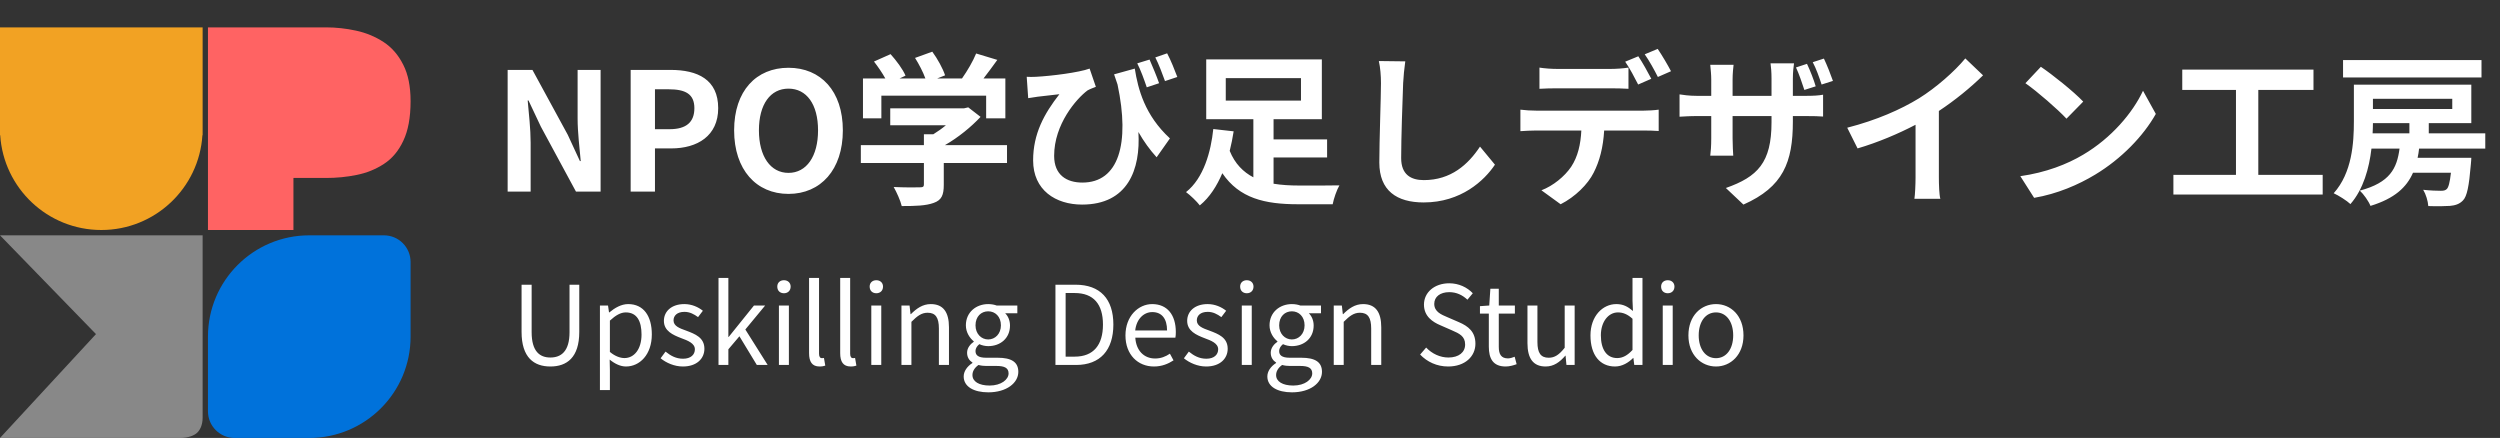
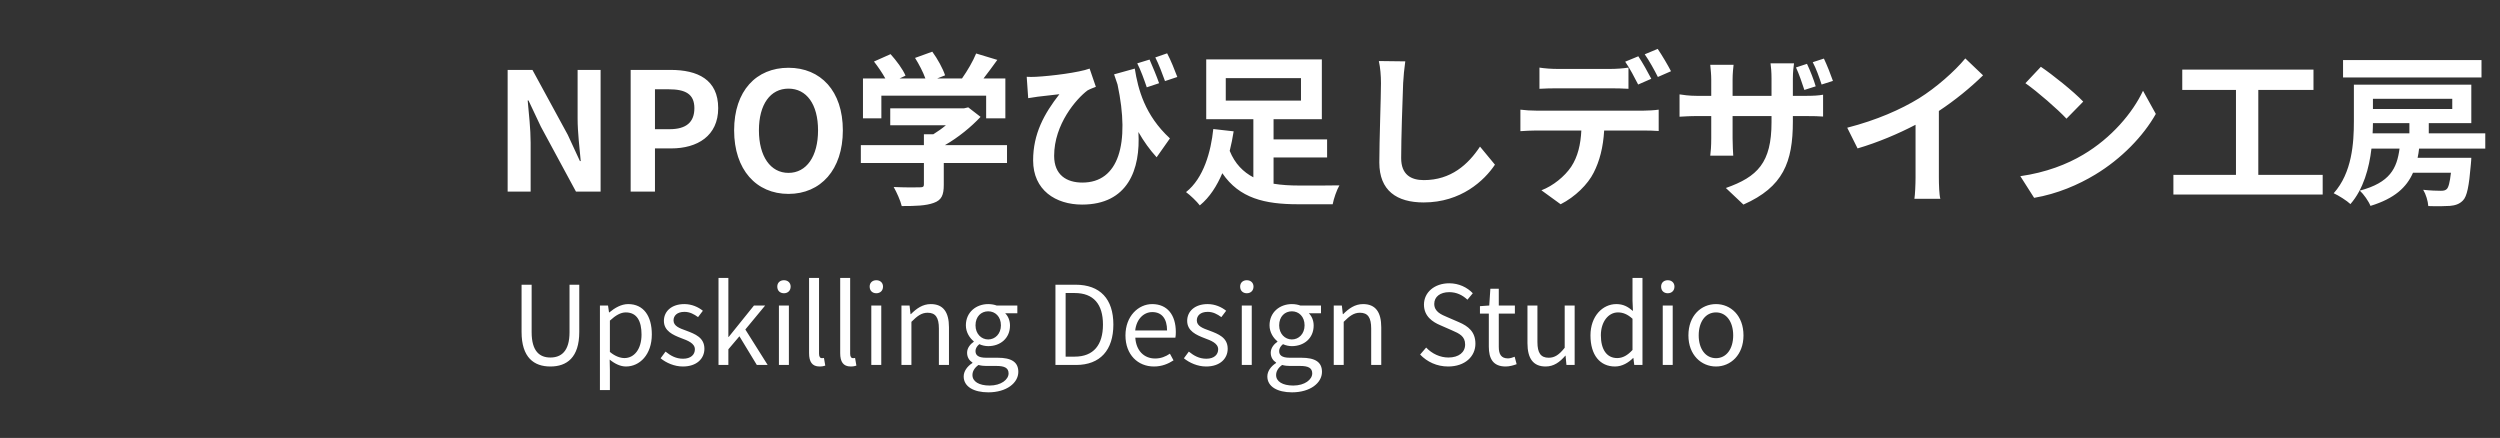
<svg xmlns="http://www.w3.org/2000/svg" width="274" height="48" viewBox="0 0 274 48" fill="none">
  <rect x="0" y="0" width="274" height="48" fill="#333333" stroke="none" />
  <path d="M55.638 21V7.662H58.356L62.226 14.772L63.558 17.652H63.648C63.522 16.266 63.306 14.502 63.306 12.99V7.662H65.826V21H63.126L59.274 13.872L57.924 11.01H57.834C57.96 12.45 58.158 14.124 58.158 15.654V21H55.638ZM69.12 21V7.662H73.494C76.446 7.662 78.714 8.706 78.714 11.856C78.714 14.898 76.428 16.266 73.566 16.266H71.784V21H69.12ZM71.784 14.16H73.386C75.222 14.16 76.104 13.386 76.104 11.856C76.104 10.308 75.132 9.786 73.296 9.786H71.784V14.16ZM86.418 21.252C82.89 21.252 80.46 18.606 80.46 14.286C80.46 9.948 82.89 7.428 86.418 7.428C89.946 7.428 92.376 9.966 92.376 14.286C92.376 18.606 89.946 21.252 86.418 21.252ZM86.418 18.948C88.398 18.948 89.658 17.13 89.658 14.286C89.658 11.424 88.398 9.714 86.418 9.714C84.438 9.714 83.178 11.424 83.178 14.286C83.178 17.13 84.438 18.948 86.418 18.948ZM96.598 10.488V12.972H94.582V8.598H97.03C96.706 8.004 96.22 7.302 95.788 6.744L97.606 5.934C98.236 6.636 98.956 7.59 99.244 8.292L98.596 8.598H101.422C101.17 7.896 100.72 7.032 100.288 6.348L102.178 5.664C102.754 6.438 103.348 7.536 103.582 8.256L102.718 8.598H105.436C106.03 7.752 106.642 6.708 106.984 5.862L109.306 6.564C108.82 7.248 108.28 7.968 107.794 8.598H110.188V12.972H108.082V10.488H96.598ZM110.368 15.906V17.868H103.438V20.262C103.438 21.378 103.204 21.936 102.322 22.242C101.476 22.548 100.36 22.584 98.83 22.584C98.686 21.972 98.272 21.072 97.948 20.496C99.1 20.55 100.432 20.55 100.792 20.532C101.17 20.532 101.26 20.46 101.26 20.208V17.868H94.348V15.906H101.26V14.718H102.286C102.754 14.43 103.24 14.088 103.672 13.728H97.57V11.874H105.652L106.12 11.766L107.47 12.81C106.444 13.908 105.04 15.06 103.564 15.906H110.368ZM125.992 6.528C126.316 7.266 126.784 8.382 127.036 9.12L125.686 9.57C125.398 8.724 125.038 7.716 124.642 6.942L125.992 6.528ZM127.918 5.844C128.314 6.582 128.764 7.716 129.034 8.436L127.684 8.886C127.396 8.076 127 7.032 126.622 6.294L127.918 5.844ZM112.528 8.418C112.834 8.436 113.194 8.436 113.536 8.418C115.246 8.328 118.252 7.95 119.422 7.518L120.106 9.516C119.836 9.624 119.476 9.75 119.188 9.912C117.964 10.83 115.534 13.62 115.534 17.076C115.534 19.182 116.902 20.01 118.63 20.01C122.59 20.01 123.868 15.78 122.482 9.264C122.356 8.904 122.23 8.526 122.104 8.148L124.372 7.518C124.732 9.786 125.47 12.63 128.224 15.168L126.766 17.238C126.028 16.428 125.362 15.51 124.768 14.466C125.02 18.57 123.616 22.422 118.594 22.422C115.696 22.422 113.23 20.838 113.23 17.58C113.23 14.664 114.436 12.468 116.11 10.326C115.426 10.398 114.292 10.524 113.752 10.596C113.374 10.65 113.104 10.686 112.69 10.758L112.528 8.418ZM134.344 8.562V11.028H142.588V8.562H134.344ZM139.582 17.256V20.136C140.446 20.28 141.4 20.334 142.372 20.334C143.146 20.352 145.81 20.334 146.8 20.316C146.512 20.802 146.17 21.792 146.062 22.386H142.246C138.628 22.386 135.838 21.738 133.966 18.984C133.372 20.37 132.598 21.612 131.5 22.512C131.176 22.08 130.438 21.378 129.988 21.054C131.932 19.524 132.724 16.59 132.976 14.142L135.208 14.394C135.1 15.096 134.956 15.816 134.776 16.536C135.352 17.958 136.27 18.858 137.368 19.434V13.062H132.202V6.51H144.874V13.062H139.582V15.276H145.45V17.256H139.582ZM154.018 6.726C153.91 7.482 153.82 8.4 153.784 9.12C153.712 11.064 153.568 15.096 153.568 17.328C153.568 19.146 154.648 19.74 156.052 19.74C159.022 19.74 160.912 18.03 162.208 16.068L163.846 18.048C162.694 19.776 160.138 22.188 156.034 22.188C153.082 22.188 151.174 20.892 151.174 17.814C151.174 15.402 151.354 10.668 151.354 9.12C151.354 8.274 151.282 7.41 151.12 6.69L154.018 6.726ZM168.724 7.41C169.3 7.5 170.038 7.554 170.65 7.554H176.536C177.148 7.554 177.868 7.5 178.48 7.41V9.732C177.868 9.696 177.166 9.678 176.536 9.678H170.65C170.038 9.678 169.264 9.696 168.724 9.732V7.41ZM166.636 12.018C167.176 12.09 167.806 12.126 168.364 12.126H180.154C180.532 12.126 181.324 12.09 181.792 12.018V14.358C181.342 14.322 180.658 14.304 180.154 14.304H175.816C175.708 16.158 175.312 17.67 174.664 18.93C174.034 20.19 172.648 21.576 171.046 22.386L168.94 20.856C170.218 20.37 171.478 19.344 172.198 18.282C172.936 17.166 173.242 15.816 173.314 14.304H168.364C167.842 14.304 167.14 14.34 166.636 14.376V12.018ZM179.56 6.168C180.01 6.834 180.64 7.968 180.982 8.634L179.542 9.264C179.164 8.526 178.606 7.446 178.12 6.762L179.56 6.168ZM181.684 5.358C182.152 6.042 182.818 7.176 183.142 7.806L181.702 8.436C181.324 7.68 180.748 6.636 180.262 5.952L181.684 5.358ZM198.046 6.996C198.388 7.716 198.802 8.76 199 9.462L197.758 9.858C197.506 9.102 197.182 8.112 196.84 7.392L198.046 6.996ZM199.9 6.42C200.242 7.14 200.656 8.184 200.89 8.868L199.648 9.264C199.396 8.49 199.054 7.518 198.676 6.816L199.9 6.42ZM196.498 13.314C196.498 17.778 195.436 20.496 191.08 22.422L189.154 20.604C192.628 19.38 194.158 17.832 194.158 13.404V12.72H189.892V15.168C189.892 15.978 189.946 16.698 189.964 17.058H187.444C187.498 16.698 187.552 15.978 187.552 15.168V12.72H186.022C185.122 12.72 184.474 12.774 184.078 12.792V10.344C184.402 10.398 185.122 10.506 186.022 10.506H187.552V8.724C187.552 8.202 187.498 7.662 187.444 7.104H190C189.964 7.446 189.892 8.022 189.892 8.742V10.506H194.158V8.616C194.158 7.896 194.104 7.302 194.05 6.942H196.624C196.57 7.32 196.498 7.896 196.498 8.616V10.506H197.83C198.784 10.506 199.324 10.47 199.81 10.38V12.774C199.414 12.738 198.784 12.72 197.848 12.72H196.498V13.314ZM202.456 13.998C205.678 13.17 208.324 12 210.322 10.776C212.176 9.624 214.228 7.824 215.398 6.402L217.342 8.256C215.974 9.606 214.246 11.01 212.5 12.162V19.434C212.5 20.226 212.536 21.342 212.662 21.792H209.818C209.89 21.36 209.944 20.226 209.944 19.434V13.674C208.09 14.646 205.804 15.618 203.59 16.266L202.456 13.998ZM223.678 7.32C224.938 8.166 227.278 10.038 228.322 11.136L226.486 13.008C225.55 12 223.3 10.038 221.986 9.12L223.678 7.32ZM221.428 19.308C224.236 18.912 226.576 17.994 228.322 16.95C231.4 15.132 233.74 12.378 234.874 9.948L236.278 12.486C234.91 14.916 232.516 17.4 229.618 19.146C227.8 20.244 225.478 21.252 222.94 21.684L221.428 19.308ZM247.51 19.164H254.566V21.324H238.204V19.164H245.062V9.858H239.176V7.626H253.558V9.858H247.51V19.164ZM271.972 6.582V8.49H256.798V6.582H271.972ZM264.07 13.494H260.074C260.074 13.854 260.056 14.232 260.038 14.61H264.07V13.494ZM268.768 10.83H260.074V11.946H268.768V10.83ZM272.386 16.284H265.132C265.096 16.626 265.042 16.968 264.97 17.292H270.856C270.856 17.292 270.838 17.796 270.802 18.048C270.604 20.406 270.388 21.522 269.938 21.972C269.542 22.386 269.074 22.512 268.516 22.566C268.012 22.602 267.094 22.62 266.14 22.584C266.104 22.044 265.888 21.306 265.582 20.802C266.392 20.892 267.184 20.91 267.526 20.91C267.814 20.91 267.994 20.874 268.156 20.73C268.354 20.55 268.498 20.028 268.624 18.93H264.466C263.764 20.532 262.45 21.756 259.804 22.566C259.606 22.062 259.066 21.288 258.634 20.892C261.946 20.01 262.702 18.462 262.99 16.284H259.912C259.66 18.444 259.03 20.73 257.608 22.368C257.212 21.99 256.294 21.414 255.772 21.18C257.788 18.93 257.986 15.672 257.986 13.278V9.282H270.856V13.494H266.194V14.61H272.386V16.284Z" fill="white" />
  <path d="M60.32 40.168C58.532 40.168 57.164 39.196 57.164 36.376V31.204H58.268V36.412C58.268 38.524 59.168 39.184 60.32 39.184C61.484 39.184 62.42 38.524 62.42 36.412V31.204H63.488V36.376C63.488 39.196 62.12 40.168 60.32 40.168ZM65.752 42.748V33.484H66.64L66.748 34.24H66.784C67.372 33.748 68.092 33.328 68.848 33.328C70.54 33.328 71.44 34.636 71.44 36.652C71.44 38.872 70.108 40.168 68.608 40.168C68.02 40.168 67.408 39.892 66.82 39.412L66.844 40.552V42.748H65.752ZM68.44 39.244C69.508 39.244 70.312 38.272 70.312 36.664C70.312 35.212 69.82 34.24 68.584 34.24C68.032 34.24 67.48 34.552 66.844 35.14V38.572C67.432 39.064 68.008 39.244 68.44 39.244ZM74.839 40.168C73.915 40.168 73.015 39.772 72.403 39.268L72.943 38.536C73.507 38.992 74.083 39.316 74.863 39.316C75.727 39.316 76.159 38.86 76.159 38.284C76.159 37.624 75.379 37.324 74.659 37.06C73.759 36.712 72.763 36.28 72.763 35.164C72.763 34.132 73.591 33.328 75.007 33.328C75.811 33.328 76.531 33.652 77.035 34.06L76.507 34.756C76.063 34.432 75.595 34.18 75.019 34.18C74.191 34.18 73.819 34.612 73.819 35.116C73.819 35.74 74.479 35.98 75.223 36.244C76.171 36.604 77.203 36.988 77.203 38.224C77.203 39.292 76.375 40.168 74.839 40.168ZM78.749 40V30.46H79.829V36.928H79.865L82.636 33.484H83.861L81.689 36.112L84.136 40H82.948L81.04 36.856L79.829 38.284V40H78.749ZM85.37 40V33.484H86.462V40H85.37ZM85.922 32.14C85.49 32.14 85.19 31.864 85.19 31.408C85.19 30.988 85.49 30.712 85.922 30.712C86.342 30.712 86.654 30.988 86.654 31.408C86.654 31.864 86.342 32.14 85.922 32.14ZM89.826 40.168C88.998 40.168 88.674 39.64 88.674 38.704V30.46H89.766V38.776C89.766 39.124 89.91 39.256 90.078 39.256C90.126 39.256 90.174 39.256 90.306 39.232L90.45 40.072C90.294 40.12 90.126 40.168 89.826 40.168ZM93.237 40.168C92.409 40.168 92.085 39.64 92.085 38.704V30.46H93.177V38.776C93.177 39.124 93.32 39.256 93.489 39.256C93.537 39.256 93.585 39.256 93.716 39.232L93.861 40.072C93.704 40.12 93.537 40.168 93.237 40.168ZM95.495 40V33.484H96.587V40H95.495ZM96.047 32.14C95.615 32.14 95.315 31.864 95.315 31.408C95.315 30.988 95.615 30.712 96.047 30.712C96.467 30.712 96.779 30.988 96.779 31.408C96.779 31.864 96.467 32.14 96.047 32.14ZM98.799 40V33.484H99.687L99.795 34.432H99.831C100.443 33.82 101.115 33.328 102.015 33.328C103.383 33.328 104.007 34.216 104.007 35.872V40H102.903V36.016C102.903 34.792 102.531 34.276 101.667 34.276C101.007 34.276 100.539 34.624 99.891 35.272V40H98.799ZM108.32 43C106.724 43 105.62 42.376 105.62 41.26C105.62 40.708 105.98 40.168 106.58 39.784V39.736C106.244 39.52 105.992 39.172 105.992 38.656C105.992 38.116 106.376 37.696 106.724 37.456V37.408C106.292 37.06 105.86 36.436 105.86 35.656C105.86 34.216 106.988 33.328 108.308 33.328C108.68 33.328 109.004 33.4 109.232 33.484H111.5V34.336H110.168C110.48 34.636 110.696 35.116 110.696 35.68C110.696 37.072 109.64 37.936 108.308 37.936C107.996 37.936 107.636 37.864 107.336 37.72C107.108 37.912 106.916 38.14 106.916 38.488C106.916 38.908 107.192 39.208 108.068 39.208H109.34C110.852 39.208 111.608 39.676 111.608 40.756C111.608 41.968 110.324 43 108.32 43ZM108.308 37.204C109.064 37.204 109.7 36.592 109.7 35.656C109.7 34.696 109.076 34.12 108.308 34.12C107.54 34.12 106.916 34.684 106.916 35.656C106.916 36.592 107.552 37.204 108.308 37.204ZM108.464 42.256C109.724 42.256 110.54 41.596 110.54 40.924C110.54 40.312 110.072 40.108 109.22 40.108H108.092C107.84 40.108 107.54 40.084 107.24 40C106.772 40.336 106.58 40.732 106.58 41.104C106.58 41.812 107.288 42.256 108.464 42.256ZM115.677 40V31.204H117.873C120.585 31.204 122.025 32.776 122.025 35.572C122.025 38.368 120.585 40 117.933 40H115.677ZM116.793 39.088H117.789C119.853 39.088 120.885 37.804 120.885 35.572C120.885 33.34 119.853 32.116 117.789 32.116H116.793V39.088ZM126.47 40.168C124.73 40.168 123.35 38.896 123.35 36.76C123.35 34.636 124.778 33.328 126.278 33.328C127.934 33.328 128.87 34.516 128.87 36.388C128.87 36.616 128.858 36.844 128.822 37.012H124.43C124.514 38.392 125.354 39.292 126.602 39.292C127.226 39.292 127.742 39.088 128.222 38.764L128.618 39.496C128.042 39.868 127.358 40.168 126.47 40.168ZM124.418 36.22H127.91C127.91 34.912 127.322 34.204 126.29 34.204C125.378 34.204 124.562 34.936 124.418 36.22ZM132.191 40.168C131.267 40.168 130.367 39.772 129.755 39.268L130.295 38.536C130.859 38.992 131.435 39.316 132.215 39.316C133.079 39.316 133.511 38.86 133.511 38.284C133.511 37.624 132.731 37.324 132.011 37.06C131.111 36.712 130.115 36.28 130.115 35.164C130.115 34.132 130.943 33.328 132.359 33.328C133.163 33.328 133.883 33.652 134.387 34.06L133.859 34.756C133.415 34.432 132.947 34.18 132.371 34.18C131.543 34.18 131.171 34.612 131.171 35.116C131.171 35.74 131.831 35.98 132.575 36.244C133.523 36.604 134.555 36.988 134.555 38.224C134.555 39.292 133.727 40.168 132.191 40.168ZM136.1 40V33.484H137.192V40H136.1ZM136.652 32.14C136.22 32.14 135.92 31.864 135.92 31.408C135.92 30.988 136.22 30.712 136.652 30.712C137.072 30.712 137.384 30.988 137.384 31.408C137.384 31.864 137.072 32.14 136.652 32.14ZM141.601 43C140.005 43 138.901 42.376 138.901 41.26C138.901 40.708 139.261 40.168 139.861 39.784V39.736C139.525 39.52 139.273 39.172 139.273 38.656C139.273 38.116 139.657 37.696 140.005 37.456V37.408C139.573 37.06 139.141 36.436 139.141 35.656C139.141 34.216 140.269 33.328 141.589 33.328C141.961 33.328 142.285 33.4 142.513 33.484H144.781V34.336H143.449C143.761 34.636 143.977 35.116 143.977 35.68C143.977 37.072 142.921 37.936 141.589 37.936C141.277 37.936 140.917 37.864 140.617 37.72C140.389 37.912 140.197 38.14 140.197 38.488C140.197 38.908 140.473 39.208 141.349 39.208H142.621C144.133 39.208 144.889 39.676 144.889 40.756C144.889 41.968 143.605 43 141.601 43ZM141.589 37.204C142.345 37.204 142.981 36.592 142.981 35.656C142.981 34.696 142.357 34.12 141.589 34.12C140.821 34.12 140.197 34.684 140.197 35.656C140.197 36.592 140.833 37.204 141.589 37.204ZM141.745 42.256C143.005 42.256 143.821 41.596 143.821 40.924C143.821 40.312 143.353 40.108 142.501 40.108H141.373C141.121 40.108 140.821 40.084 140.521 40C140.053 40.336 139.861 40.732 139.861 41.104C139.861 41.812 140.569 42.256 141.745 42.256ZM146.178 40V33.484H147.066L147.174 34.432H147.21C147.822 33.82 148.494 33.328 149.394 33.328C150.762 33.328 151.386 34.216 151.386 35.872V40H150.282V36.016C150.282 34.792 149.91 34.276 149.046 34.276C148.386 34.276 147.918 34.624 147.27 35.272V40H146.178ZM158.718 40.168C157.482 40.168 156.414 39.664 155.646 38.86L156.306 38.092C156.942 38.764 157.83 39.184 158.742 39.184C159.894 39.184 160.578 38.608 160.578 37.756C160.578 36.844 159.942 36.556 159.114 36.196L157.854 35.644C157.026 35.296 156.066 34.672 156.066 33.388C156.066 32.032 157.23 31.048 158.838 31.048C159.882 31.048 160.806 31.492 161.418 32.14L160.83 32.848C160.29 32.344 159.642 32.02 158.838 32.02C157.842 32.02 157.194 32.524 157.194 33.304C157.194 34.168 157.962 34.48 158.646 34.768L159.894 35.308C160.926 35.752 161.706 36.364 161.706 37.672C161.706 39.064 160.566 40.168 158.718 40.168ZM165.023 40.168C163.631 40.168 163.175 39.292 163.175 37.996V34.372H162.203V33.556L163.223 33.484L163.343 31.648H164.267V33.484H166.031V34.372H164.267V38.02C164.267 38.812 164.519 39.28 165.275 39.28C165.503 39.28 165.803 39.184 166.007 39.1L166.223 39.916C165.863 40.048 165.431 40.168 165.023 40.168ZM169.402 40.168C168.034 40.168 167.41 39.28 167.41 37.612V33.484H168.502V37.48C168.502 38.692 168.874 39.208 169.738 39.208C170.398 39.208 170.878 38.884 171.49 38.116V33.484H172.582V40H171.682L171.586 38.98H171.562C170.95 39.688 170.302 40.168 169.402 40.168ZM177.003 40.168C175.371 40.168 174.315 38.932 174.315 36.76C174.315 34.636 175.659 33.328 177.147 33.328C177.903 33.328 178.407 33.604 178.971 34.084L178.923 32.956V30.46H180.015V40H179.115L179.019 39.232H178.995C178.479 39.748 177.795 40.168 177.003 40.168ZM177.243 39.244C177.855 39.244 178.383 38.944 178.923 38.356V34.936C178.371 34.432 177.867 34.24 177.327 34.24C176.283 34.24 175.455 35.26 175.455 36.748C175.455 38.308 176.103 39.244 177.243 39.244ZM182.237 40V33.484H183.329V40H182.237ZM182.789 32.14C182.357 32.14 182.057 31.864 182.057 31.408C182.057 30.988 182.357 30.712 182.789 30.712C183.209 30.712 183.521 30.988 183.521 31.408C183.521 31.864 183.209 32.14 182.789 32.14ZM188.074 40.168C186.466 40.168 185.05 38.908 185.05 36.76C185.05 34.576 186.466 33.328 188.074 33.328C189.67 33.328 191.086 34.576 191.086 36.76C191.086 38.908 189.67 40.168 188.074 40.168ZM188.074 39.256C189.202 39.256 189.958 38.248 189.958 36.76C189.958 35.248 189.202 34.24 188.074 34.24C186.934 34.24 186.178 35.248 186.178 36.76C186.178 38.248 186.934 39.256 188.074 39.256Z" fill="white" />
  <g clip-path="url(#clip0_1027_70)">
    <path fill-rule="evenodd" clip-rule="evenodd" d="M22.208 14.104V14.82H22.185C21.816 20.619 16.996 25.208 11.104 25.208C5.212 25.208 0.392 20.619 0.023 14.82H0V14.104V3H11.104H22.208V14.104Z" fill="#F2A223" />
    <path d="M35.726 3C36.827 3 37.928 3.12 39.029 3.36C40.13 3.6 41.132 4.015 42.036 4.605C42.939 5.194 43.659 6.024 44.195 7.094C44.732 8.142 45 9.473 45 11.089C45 12.879 44.732 14.331 44.195 15.444C43.687 16.536 42.981 17.377 42.078 17.966C41.175 18.556 40.172 18.96 39.071 19.178C37.998 19.396 36.883 19.505 35.726 19.505H32.161V22.357V25.208H29.811H22.792V3H35.726ZM27.493 16.067H33.989C35.09 16.067 36.036 16.012 36.827 15.903C37.617 15.794 38.267 15.576 38.775 15.248C39.283 14.899 39.65 14.397 39.876 13.742C40.13 13.087 40.257 12.202 40.257 11.089C40.257 10.063 40.13 9.255 39.876 8.666C39.65 8.054 39.283 7.607 38.775 7.323C38.267 7.017 37.617 6.821 36.827 6.733C36.036 6.646 35.09 6.602 33.989 6.602H27.493V16.067Z" fill="#FF6363" />
-     <path d="M41.299 5.267H25.568V16.427H41.299V5.267Z" fill="#FF6363" />
-     <path fill-rule="evenodd" clip-rule="evenodd" d="M0 25.792H22.208C22.208 25.792 22.208 44.947 22.208 45.779C22.208 46.612 21.899 47.167 21.591 47.445C21.282 47.722 20.666 48 19.74 48C18.815 48 0 48 0 48L10.52 36.618L0 25.792Z" fill="#888888" />
    <path d="M22.792 36.896C22.792 30.764 27.764 25.792 33.896 25.792H42.078C43.692 25.792 45 27.101 45 28.714V36.896C45 43.029 40.029 48 33.896 48H25.714C24.101 48 22.792 46.692 22.792 45.078V36.896Z" fill="#0072DB" />
  </g>
  <defs>
    <clipPath id="clip0_1027_70">
-       <rect width="45" height="45" fill="white" transform="translate(0 3)" />
-     </clipPath>
+       </clipPath>
  </defs>
</svg>